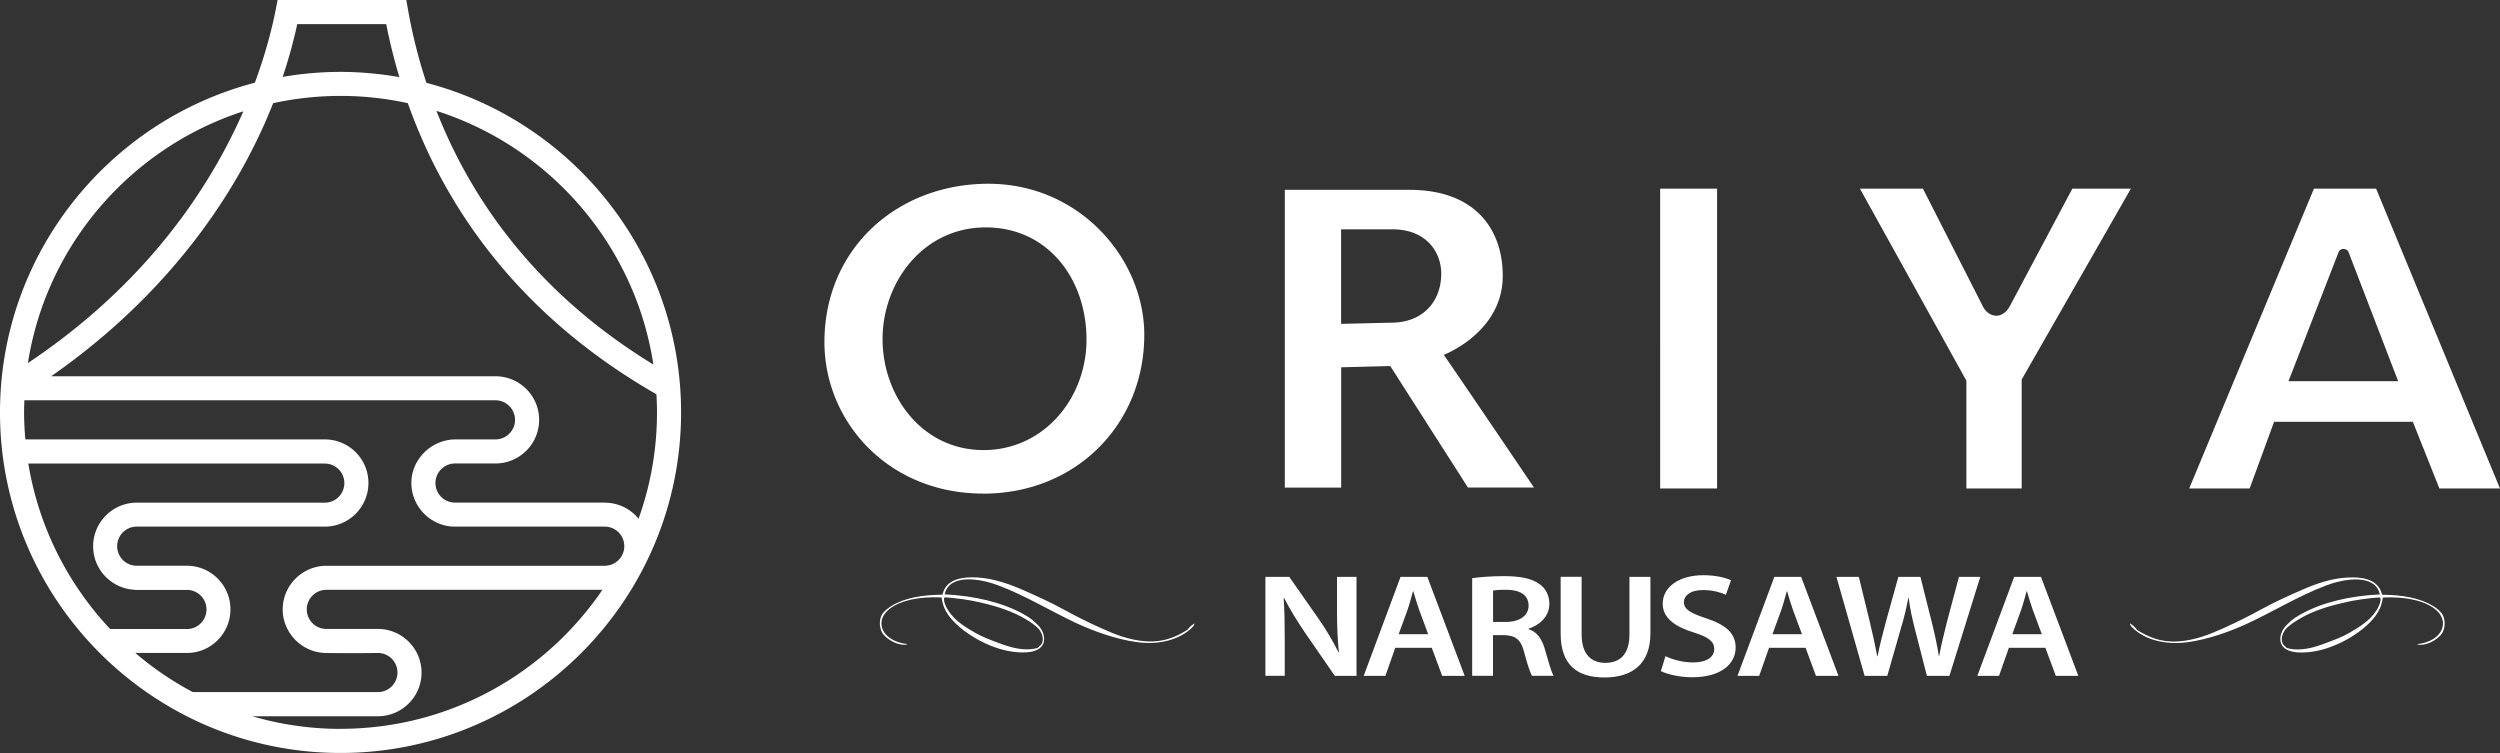
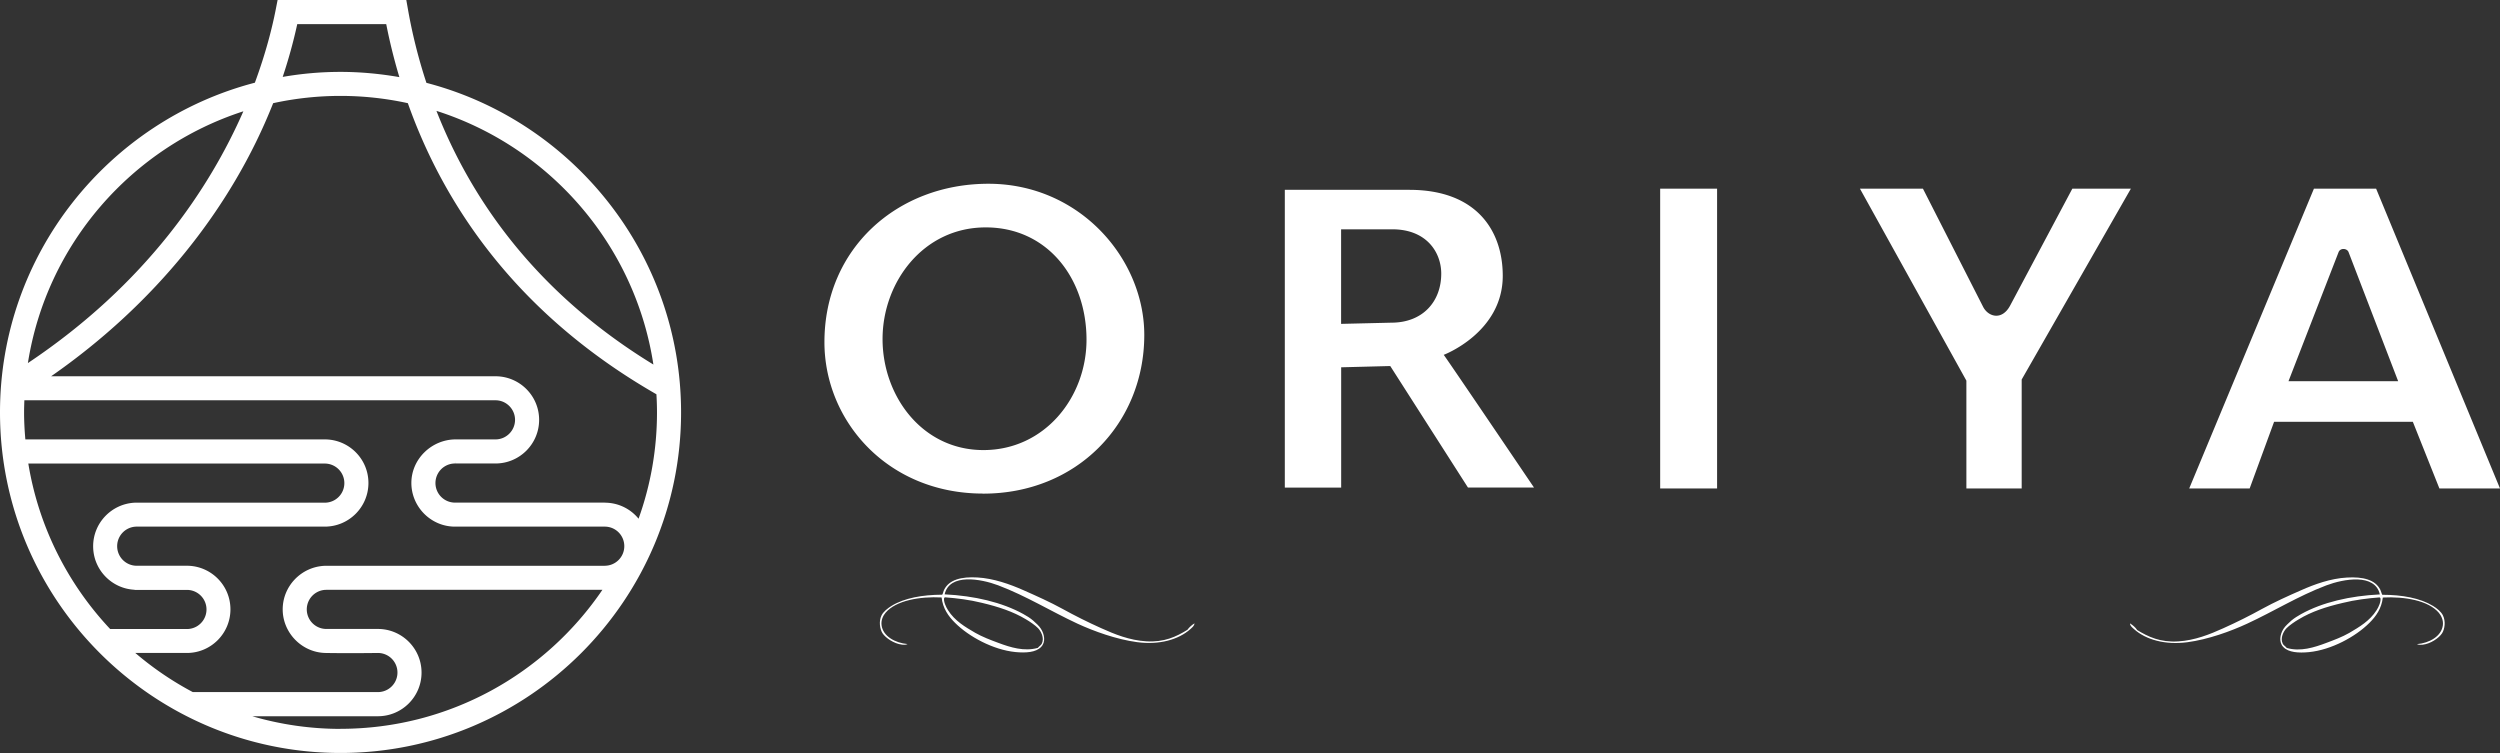
<svg xmlns="http://www.w3.org/2000/svg" id="_レイヤー_2" data-name="レイヤー 2" viewBox="0 0 354 106.63">
  <rect x="0" y="0" width="354" height="106.63" fill="#333333" stroke="none" />
  <defs>
    <style>.cls-2{fill:#fff;stroke-width:0}</style>
  </defs>
  <g id="text">
    <path class="cls-2" d="M60.38 11.73c-1.19-3.62-2.03-7.1-2.6-10.33l-.25-1.41H39.31l-.27 1.38c-.5 2.56-1.4 6.14-2.95 10.34C15.35 17.13 0 36 0 58.4c0 26.59 21.64 48.22 48.22 48.22S96.44 84.99 96.44 58.4c0-22.39-15.34-41.27-36.06-46.67Zm32.14 39.89C75.67 41.33 66.61 27.97 61.8 15.7c16 5.1 28.13 18.96 30.72 35.92ZM42.1 3.42h12.59c.47 2.39 1.08 4.91 1.86 7.5-2.71-.47-5.49-.74-8.33-.74s-5.53.25-8.19.71c.82-2.46 1.51-4.95 2.06-7.47Zm-7.64 12.34C29.74 26.53 20.8 40.15 3.95 51.41c2.64-16.8 14.65-30.52 30.51-35.65ZM4 65.64h41.99a2.77 2.77 0 1 1 0 5.54H19.08c-3.28.16-5.89 2.87-5.89 6.17s2.6 6 5.87 6.16v.02h7.41a2.77 2.77 0 1 1 0 5.54H15.6C9.63 82.72 5.48 74.63 4.01 65.64Zm44.22 37.57c-4.34 0-8.53-.63-12.5-1.79h17.79c3.41 0 6.18-2.77 6.18-6.18s-2.77-6.18-6.18-6.18h-7.3a2.77 2.77 0 1 1 0-5.54H85.3c-8.07 11.87-21.68 19.68-37.08 19.68Zm37.42-23.09H45.95c-3.28.15-5.92 2.86-5.92 6.17s2.71 6.11 6.07 6.17 7.41 0 7.41 0a2.77 2.77 0 1 1 0 5.54H27.3a44.931 44.931 0 0 1-8.14-5.54h7.3c3.41 0 6.17-2.77 6.17-6.18s-2.77-6.17-6.17-6.17h-7.1a2.77 2.77 0 1 1 0-5.54h26.63c3.41 0 6.18-2.77 6.18-6.18s-2.77-6.17-6.18-6.17H3.59c-.11-1.26-.18-2.54-.18-3.83 0-.57.02-1.14.04-1.71h66.71c1.53 0 2.77 1.25 2.77 2.77s-1.24 2.77-2.77 2.77h-5.72c-3.36.05-6.19 2.8-6.19 6.17s2.77 6.18 6.17 6.18h21.21c1.54 0 2.77 1.24 2.77 2.77s-1.24 2.77-2.77 2.77Zm0-8.95H64.43a2.77 2.77 0 1 1 0-5.54v-.33l.01.33h5.72c3.41 0 6.18-2.77 6.18-6.18s-2.77-6.17-6.18-6.17H7.24C21.8 43.15 32.75 29.62 38.68 14.61a44.666 44.666 0 0 1 19.07 0c4.96 13.98 15.05 29.66 35.2 41.22.05.85.08 1.7.08 2.57 0 5.28-.92 10.35-2.61 15.05a6.156 6.156 0 0 0-4.79-2.27Zm157.5-2h-8.06V26.72h8.06v42.45Zm58.59-42.45-15.46 27.02v15.43h-7.83V53.9l-15.07-27.18h8.92l8.51 16.71c.73 1.45 2.69 2 3.84-.17l8.8-16.54h8.29ZM354 69.17h-8.58l-3.76-9.44h-19.65l-3.46 9.44h-8.56l17.66-42.45h8.81L354 69.17Zm-14.42-15.19-7.02-18.27c-.2-.56-1.17-.65-1.42 0l-7.09 18.27h15.53ZM139.21 69.89c-13.55 0-22.47-10.3-22.47-21.44 0-13.27 10.32-22.43 23.22-22.43s22.07 10.6 22.07 21.41c0 12.53-9.53 22.47-22.82 22.47Zm.36-37.69c-8.83 0-14.6 7.75-14.6 15.81s5.6 15.72 14.28 15.72 14.6-7.47 14.6-15.63c0-8.68-5.53-15.9-14.27-15.9Zm64.85 18.05s8.37-3.15 8.37-11.19c0-6.35-3.66-12.18-13.23-12.18h-17.63v42.16h7.98V52.01l6.95-.18 11 17.2h9.35s-12.78-18.89-12.78-18.78ZM189.9 32.47h7.25c4.86 0 6.93 3.27 6.93 6.28 0 3.95-2.62 6.94-7.06 6.94l-7.12.17V32.47Z" />
    <path d="M169.14 88.26c-.02.37-.35.61-.58.82-1.68 1.5-4.42 2.27-7.54 1.85-2.94-.39-6.13-1.55-8.47-2.63-3.78-1.76-7.18-3.89-11.21-5.42-2.45-.92-6.9-1.74-7.58 1.28 4.21.2 8.13 1.13 11.13 2.78.49.27.98.57 1.4.93.41.37.85.75 1.11 1.17.48.75.72 1.88 0 2.59-.72.74-2.12.85-3.63.7-3.15-.32-6.57-2.17-8.54-4.14-.95-.94-1.72-2.04-1.9-3.59-3.09-.16-6.46.43-7.93 2.16-.32.38-.67 1.02-.57 1.77.2 1.56 1.92 2.51 3.68 2.67-.24.13-.56.11-.8.08-1.11-.13-2.31-.94-2.75-1.62-.37-.59-.55-1.71-.12-2.55.25-.49.84-.97 1.39-1.31 1.82-1.12 4.37-1.58 7.19-1.59.14-.23.16-.48.27-.7.71-1.44 2.46-1.87 4.72-1.74 2.3.13 4.63.97 6.46 1.78 1.93.85 3.82 1.7 5.57 2.66 1.78.98 3.59 1.89 5.49 2.74 1.92.87 4.04 1.72 6.37 1.86 2.55.16 4.26-.65 5.84-1.63.27-.37.61-.67 1.01-.92m-35.46-3.56c-.1.44.24 1.23.55 1.7.95 1.51 2.43 2.38 3.86 3.21.98.56 2.15 1.01 3.29 1.43 1.66.62 3.64 1.25 5.57.7.19-.25.45-.36.57-.62.38-.8-.14-1.75-.54-2.17-.41-.41-1.11-.9-1.74-1.27-1.81-1.08-3.83-1.75-6.22-2.32-1.73-.43-3.52-.65-5.22-.78-.05.02-.1.06-.12.11M302.6 89.2c1.59.97 3.29 1.78 5.84 1.62 2.33-.14 4.46-.99 6.38-1.86 1.89-.85 3.7-1.75 5.49-2.74 1.76-.96 3.64-1.82 5.57-2.66 1.82-.81 4.15-1.66 6.46-1.78 2.26-.13 4.01.3 4.72 1.74.11.22.14.46.27.7 2.82 0 5.38.47 7.19 1.58.55.33 1.14.82 1.39 1.32.43.84.27 1.96-.11 2.55-.44.68-1.64 1.5-2.75 1.62-.25.02-.57.04-.81-.08 1.76-.15 3.47-1.11 3.67-2.67.1-.75-.26-1.39-.57-1.77-1.48-1.74-4.84-2.32-7.93-2.16-.18 1.55-.95 2.65-1.9 3.59-1.97 1.97-5.39 3.82-8.54 4.14-1.51.15-2.91.04-3.63-.7-.71-.7-.48-1.83 0-2.59.26-.42.71-.79 1.11-1.17.42-.35.91-.66 1.4-.93 3-1.66 6.91-2.58 11.14-2.78-.68-3.02-5.14-2.2-7.58-1.28-4.03 1.53-7.44 3.68-11.21 5.42-2.33 1.08-5.52 2.24-8.47 2.63-3.12.41-5.87-.35-7.54-1.85-.23-.21-.57-.45-.58-.82.4.25.75.55 1.01.93m34.34-4.61c-1.71.13-3.49.35-5.22.78-2.4.56-4.42 1.23-6.23 2.32-.63.37-1.33.86-1.74 1.27-.4.41-.92 1.37-.54 2.17.12.26.39.37.58.62 1.93.56 3.91-.08 5.56-.7 1.13-.42 2.32-.87 3.29-1.43 1.43-.84 2.91-1.71 3.86-3.21.31-.47.65-1.26.55-1.7-.02-.06-.06-.09-.12-.11" style="fill:#fff;stroke-width:0;fill-rule:evenodd" />
-     <path class="cls-2" d="M179.18 95.7V81.68h3.38l4.2 6.01c1.09 1.56 2.03 3.18 2.78 4.7h.05c-.19-1.87-.27-3.68-.27-5.82v-4.89h2.76V95.7h-3.07l-4.25-6.16c-1.04-1.54-2.13-3.27-2.92-4.85l-.07.02c.12 1.81.15 3.66.15 5.97v5.01h-2.73Zm18.39-3.97-1.4 3.97h-3.07l5.22-14.02h3.79l5.29 14.02h-3.19l-1.47-3.97h-5.17Zm4.66-1.93-1.28-3.45c-.31-.85-.58-1.81-.82-2.62h-.05c-.24.81-.48 1.79-.77 2.62l-1.26 3.45h4.18Zm6.24-7.93c1.11-.17 2.78-.29 4.49-.29 2.34 0 3.94.33 5.03 1.12.89.64 1.4 1.62 1.4 2.81 0 1.81-1.43 3.04-2.95 3.51v.06c1.16.37 1.86 1.35 2.27 2.7.51 1.75.94 3.37 1.28 3.91h-3.07c-.24-.42-.63-1.56-1.09-3.31-.46-1.83-1.23-2.41-2.92-2.45h-1.5v5.76h-2.95V81.86Zm2.95 6.2h1.77c2.01 0 3.26-.91 3.26-2.31 0-1.54-1.26-2.25-3.19-2.25-.94 0-1.55.06-1.84.12v4.43Zm12.54-6.39v8.17c0 2.75 1.33 4.01 3.34 4.01 2.15 0 3.43-1.27 3.43-4.01v-8.17h2.97v8.01c0 4.33-2.59 6.24-6.5 6.24s-6.21-1.81-6.21-6.22v-8.03h2.97Zm11.87 11.23c.97.48 2.42.89 3.94.89 1.91 0 2.97-.77 2.97-1.91 0-1.06-.82-1.68-2.9-2.33-2.68-.83-4.4-2.06-4.4-4.08 0-2.29 2.22-4.03 5.75-4.03 1.76 0 3.07.33 3.92.71l-.72 2.06c-.58-.27-1.72-.67-3.24-.67-1.89 0-2.71.87-2.71 1.68 0 1.08.94 1.58 3.12 2.31 2.83.92 4.21 2.14 4.21 4.16 0 2.25-1.98 4.2-6.19 4.2-1.72 0-3.5-.42-4.4-.87l.65-2.12Zm14.67-1.18-1.4 3.97h-3.07l5.22-14.02h3.79l5.29 14.02h-3.19l-1.47-3.97h-5.17Zm4.66-1.93-1.28-3.45c-.31-.85-.58-1.81-.82-2.62h-.05c-.24.81-.48 1.79-.77 2.62l-1.26 3.45h4.18Zm8.87 5.9-3.99-14.02h3.17l1.55 6.36c.41 1.7.8 3.49 1.06 4.89h.05c.27-1.48.72-3.14 1.18-4.91l1.76-6.34h3.12l1.62 6.45c.41 1.66.75 3.22.99 4.74h.05c.29-1.54.68-3.14 1.11-4.85l1.69-6.34h3.02l-4.37 14.02h-3.19l-1.69-6.59c-.41-1.6-.7-2.93-.89-4.45h-.05c-.29 1.5-.6 2.85-1.09 4.45l-1.89 6.59h-3.21Zm20.43-3.97-1.4 3.97h-3.07l5.22-14.02H289l5.29 14.02h-3.19l-1.47-3.97h-5.17Zm4.66-1.93-1.28-3.45c-.31-.85-.58-1.81-.82-2.62h-.05c-.24.81-.48 1.79-.77 2.62l-1.26 3.45h4.18Z" />
  </g>
</svg>